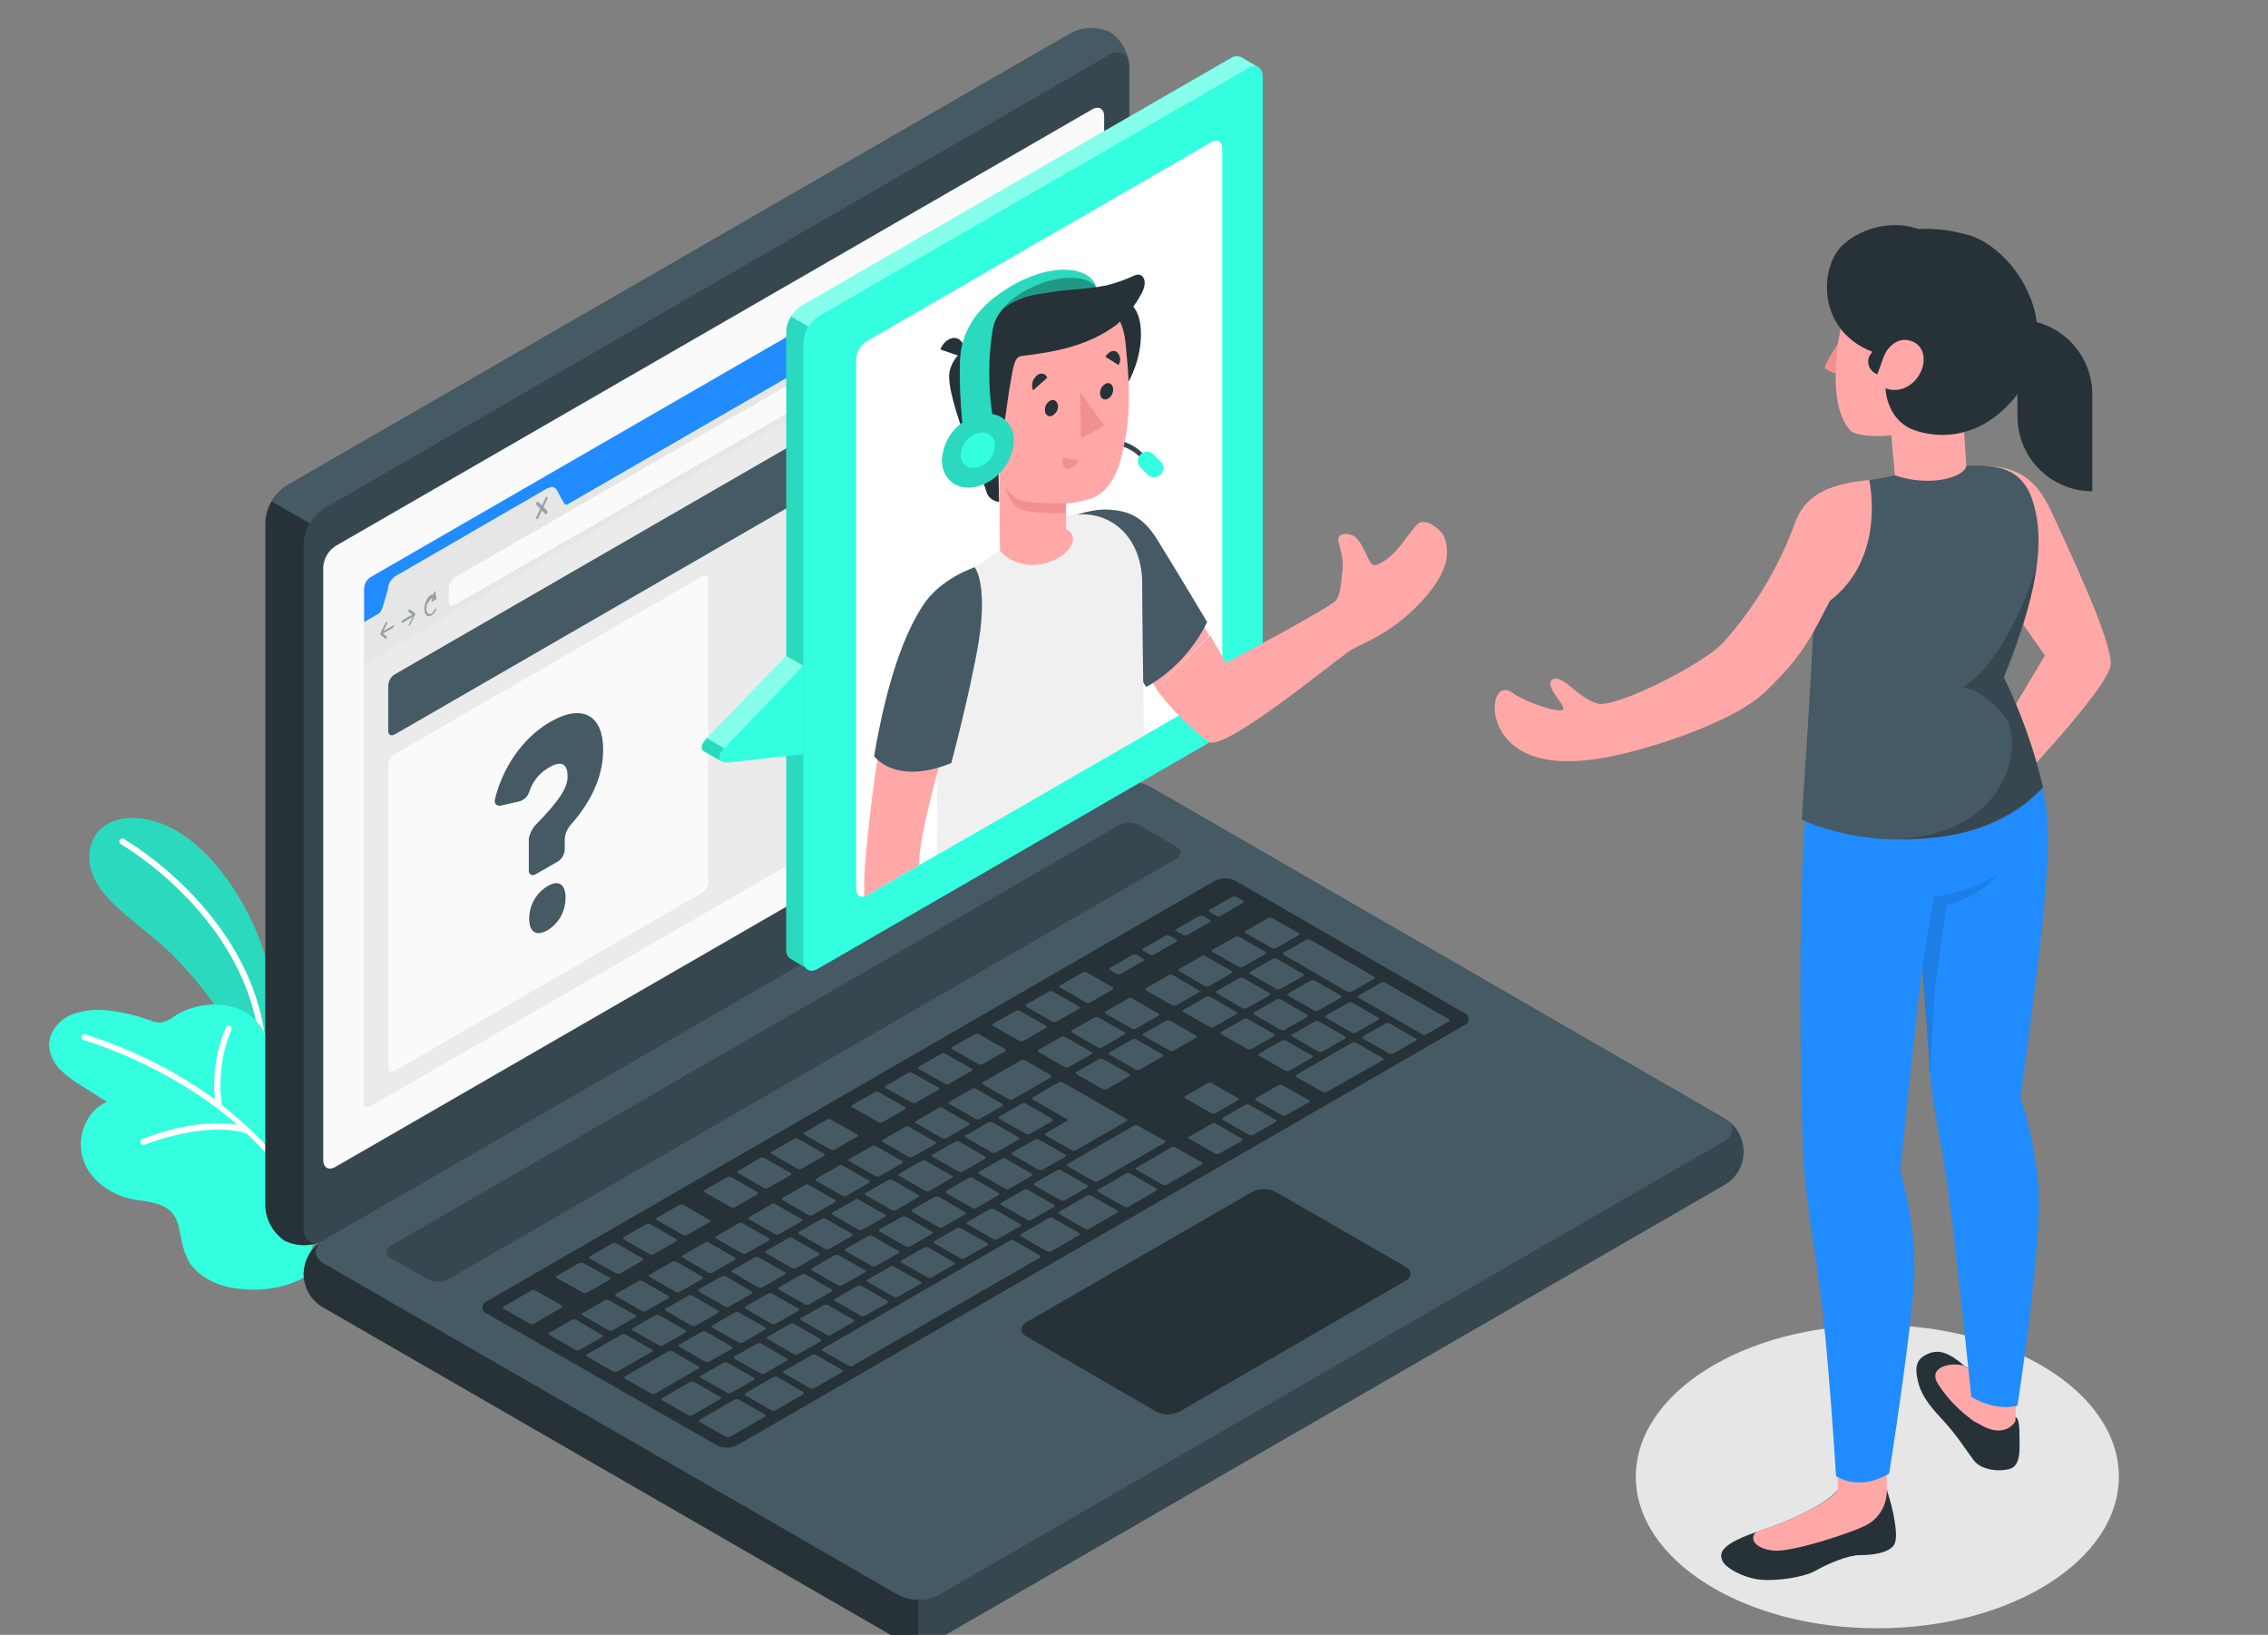
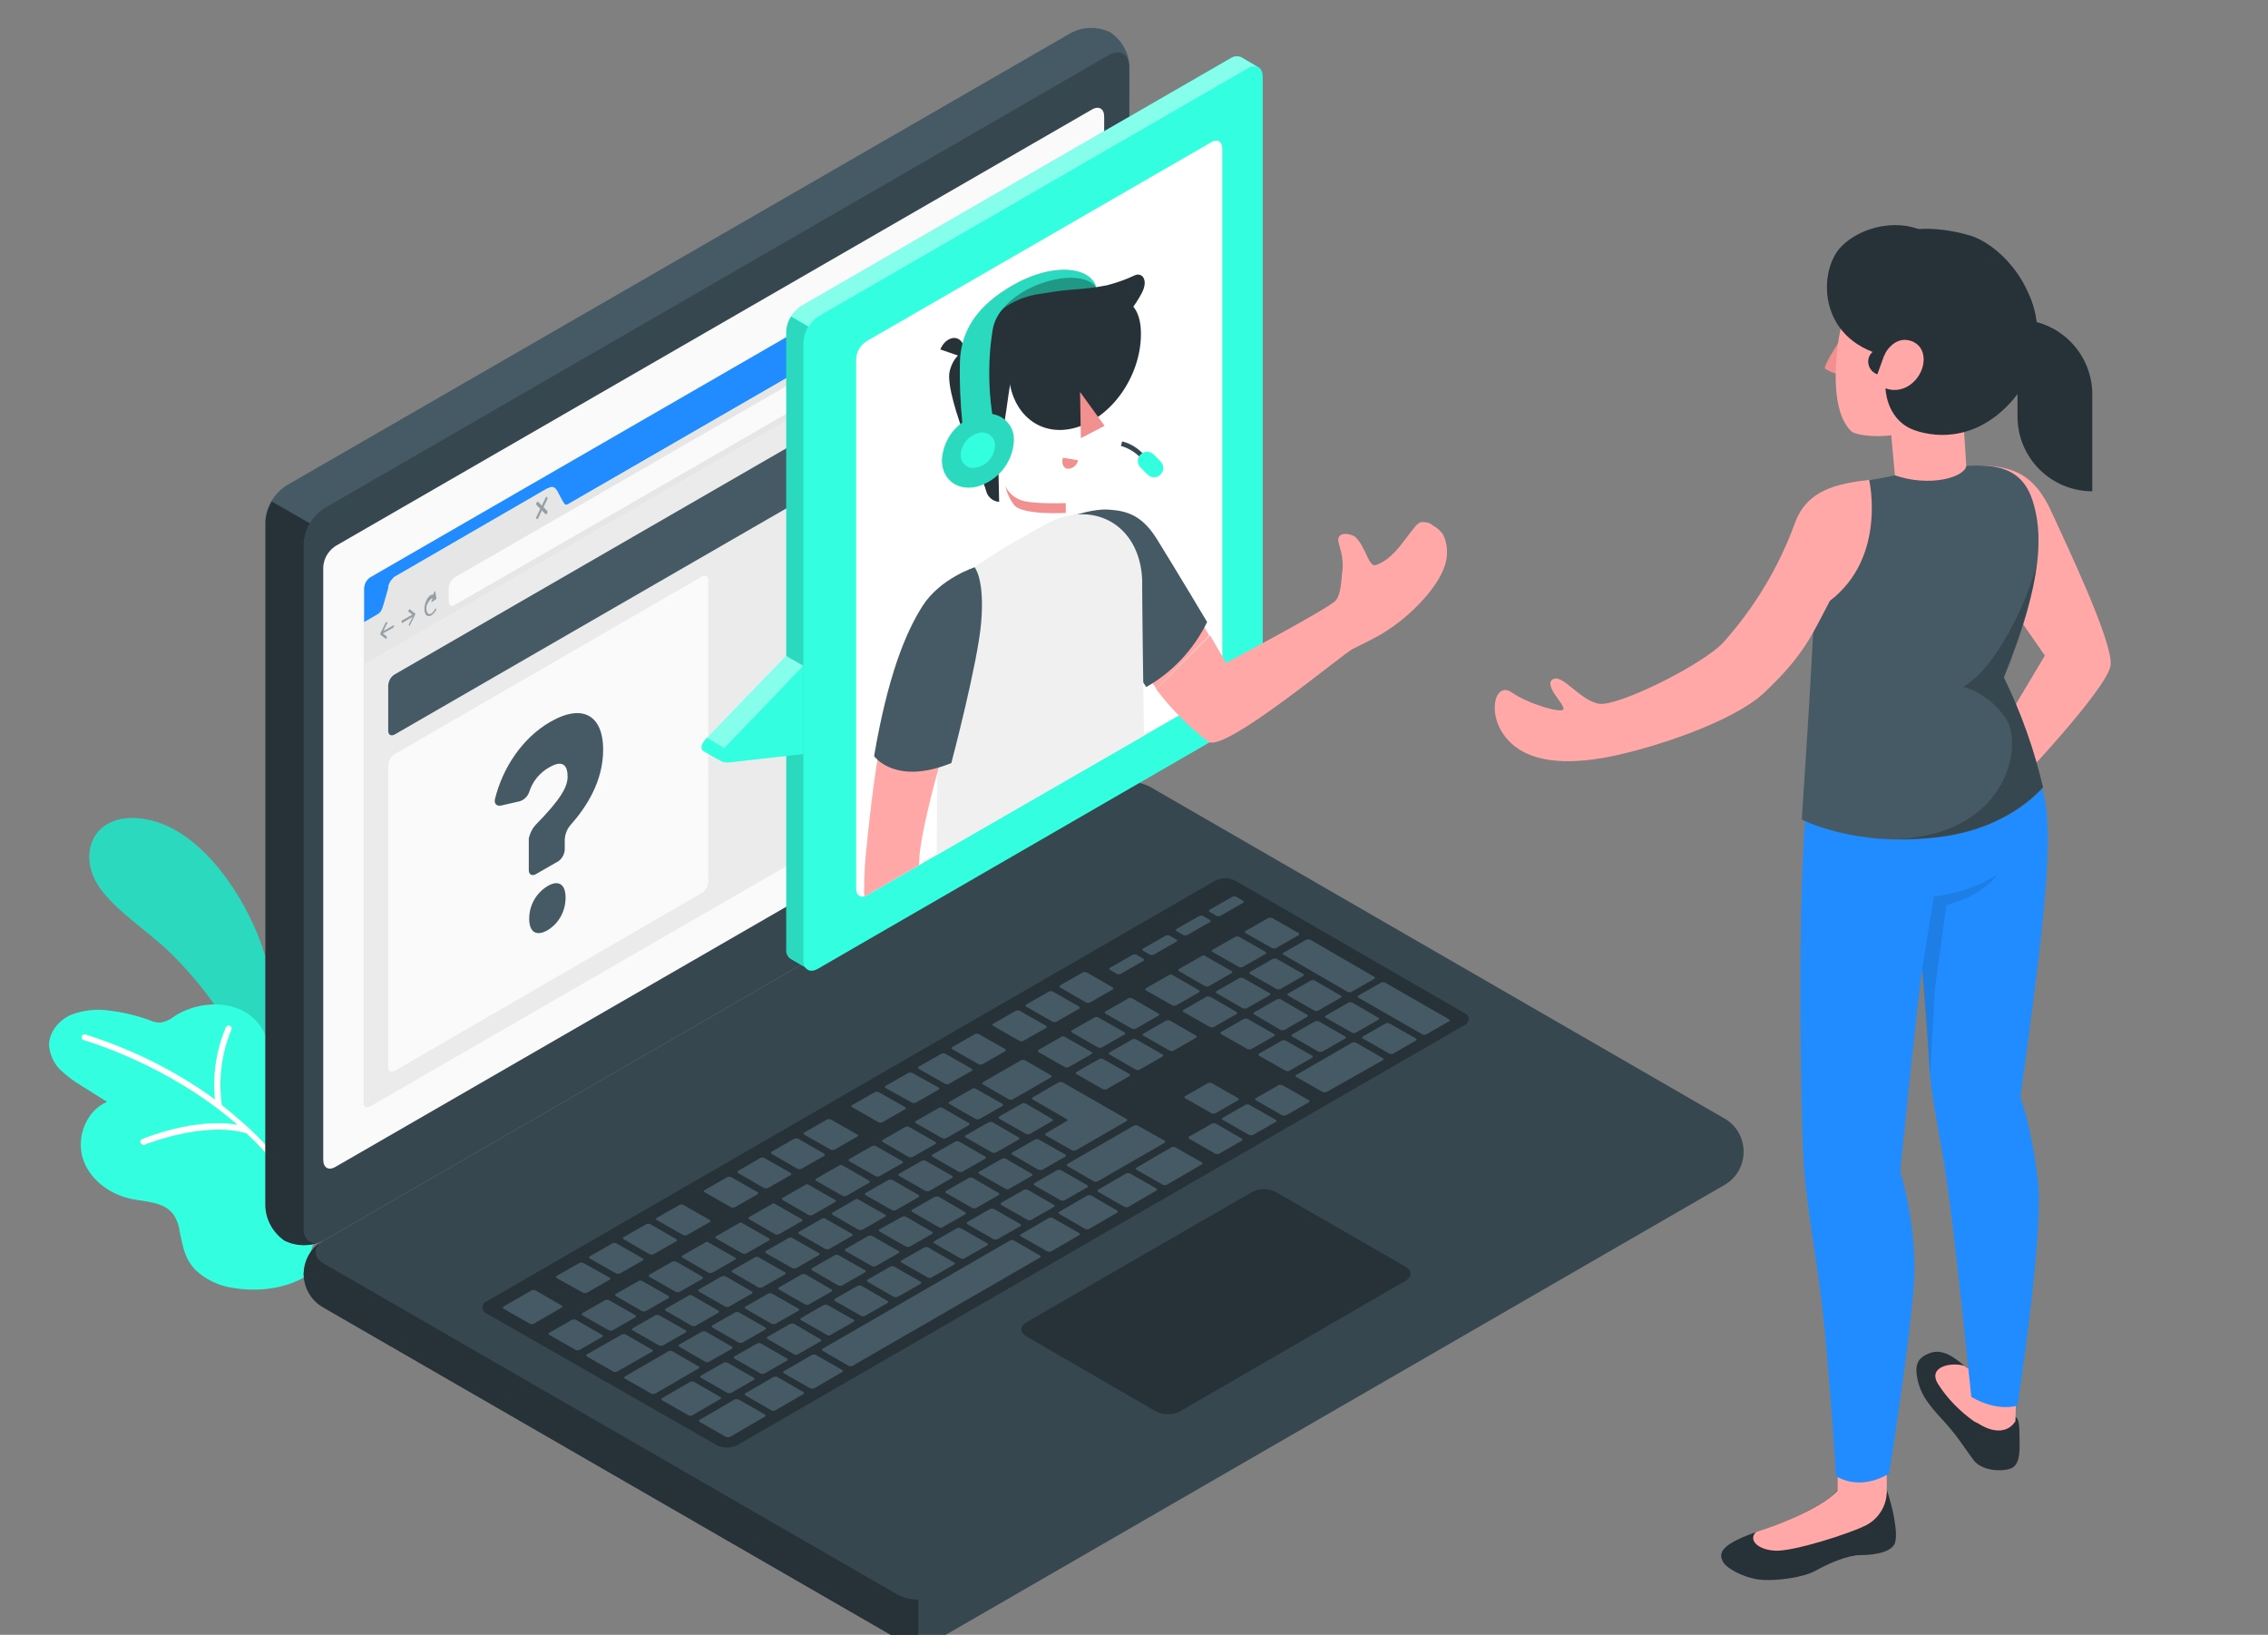
<svg xmlns="http://www.w3.org/2000/svg" xmlns:xlink="http://www.w3.org/1999/xlink" version="1.1" id="Calque_1" x="0px" y="0px" viewBox="0 0 555 400" style="enable-background:new 0 0 555 400;" xml:space="preserve">
  <rect x="0" y="0" width="555" height="400" fill="#808080" stroke="none" />
  <style type="text/css">
	.st0{fill:#E6E6E6;}
	.st1{fill:#33FFE0;}
	.st2{opacity:0.15;}
	.st3{fill:#FFFFFF;}
	.st4{fill:#37474F;}
	.st5{fill:#263238;}
	.st6{fill:#455A64;}
	.st7{fill:#FAFAFA;}
	.st8{fill:#208CFF;}
	.st9{fill:#EBEBEB;}
	.st10{opacity:0.5;fill:#455A64;enable-background:new    ;}
	.st11{fill:none;stroke:#E0E0E0;stroke-width:0.75;stroke-miterlimit:10;}
	.st12{opacity:0.5;}
	.st13{opacity:0.15;enable-background:new    ;}
	.st14{opacity:0.4;fill:#FFFFFF;enable-background:new    ;}
	.st15{clip-path:url(#SVGID_00000158750320261390826600000018274383271880584890_);}
	.st16{fill:#FFA8A7;}
	.st17{fill:#F0F0F0;}
	.st18{opacity:0.4;enable-background:new    ;}
	.st19{fill:#F28F8F;}
	.st20{opacity:0.1;enable-background:new    ;}
</style>
  <g id="freepik--Shadow--inject-28">
-     <ellipse id="freepik--shadow--inject-28" class="st0" cx="459.4" cy="361.3" rx="59.1" ry="37.1" />
-   </g>
+     </g>
  <g id="freepik--Plants--inject-28">
    <path class="st1" d="M68.9,253.7c-0.7-8.5-2.7-16.9-5.8-24.9C57.9,216,47.9,203,36.4,200.6s-16.4,5.3-13.9,12.9   c2.1,6.5,10.6,12,17.1,17.7s18.6,19.6,22,32.8l6.5,0.7L68.9,253.7z" />
    <g class="st2">
      <path d="M68.9,253.7c-0.7-8.5-2.7-16.9-5.8-24.9C57.9,216,47.9,203,36.4,200.6s-16.4,5.3-13.9,12.9c2.1,6.5,10.6,12,17.1,17.7    s18.6,19.6,22,32.8l6.5,0.7L68.9,253.7z" />
    </g>
-     <path class="st3" d="M64.5,259.7c-0.4,0-0.7-0.3-0.7-0.7c-1.2-33.5-34-52.3-34.3-52.5c-0.3-0.2-0.4-0.7-0.2-1   c0.2-0.3,0.6-0.4,0.9-0.3c0.3,0.2,33.8,19.3,35.1,53.6C65.2,259.3,64.9,259.6,64.5,259.7L64.5,259.7z" />
    <path class="st1" d="M74.1,312.7c0,0-6.7,4.2-17.2,2.4c-3.4-0.5-6.5-2-9-4.3c-2.7-2.8-3.1-5.6-3.9-9.3c-0.2-1.6-0.7-3.1-1.6-4.4   c-2.3-3.1-6.7-3-10.5-3.8c-5.3-1.2-10.2-4.9-11.7-10.1c-1.5-5.2,1-11.5,6-13.6l-6.2-3.9c-1.9-1.1-3.7-2.5-5.3-4   c-1.6-1.6-2.5-3.7-2.7-5.9c0-3.3,2.4-6.2,5.4-7.5c3.1-1.2,6.4-1.5,9.6-1c3.3,0.4,6.5,1.2,9.6,2.3c0.8,0.4,1.8,0.6,2.7,0.6   c1.2-0.2,2.3-0.7,3.3-1.5c7-4.6,18.5-4.3,22.3,4.5c0.6,1.3,0.9,2.7,1.5,3.9c2.2,4.7,8.3,3.3,12.3,5.5c2.5,1.6,4.2,4.2,4.6,7.2   c0.8,4.7-0.5,10-1.4,14.6c-0.9,4.6-2,8.9-3.2,13.3c-1,3.6-2.2,7.2-3.3,10.7C75.4,309,74.9,312.2,74.1,312.7z" />
    <path class="st3" d="M78.3,301.9c-3.5-9.7-9.3-18.3-16.8-25.3c-0.1-0.2-0.2-0.3-0.4-0.4c-2.2-2-4.5-4-6.8-5.8   c-0.9-6.2-0.1-12.6,2.3-18.4c0.2-0.4,0-0.8-0.3-1c-0.4-0.2-0.8,0-1,0.3c-2.4,5.6-3.3,11.7-2.7,17.7c-9.6-7-20.3-12.3-31.7-15.9   c-0.4-0.1-0.8,0.1-0.9,0.5c-0.1,0.4,0.1,0.8,0.5,0.9c0,0,0,0,0,0c0.3,0.1,20.7,5.9,37.6,20.7c-10.4-1.8-22.7,3.2-23.3,3.5   c-0.4,0.1-0.6,0.5-0.4,0.9c0.1,0.3,0.4,0.5,0.7,0.5c0.1,0,0.2,0,0.3,0c0.1-0.1,14.7-5.9,24.9-2.8c7.4,6.8,13.2,15.3,16.6,24.8   c0.1,0.3,0.4,0.5,0.7,0.5h0.2C78.3,302.7,78.5,302.3,78.3,301.9C78.3,301.9,78.3,301.9,78.3,301.9z" />
  </g>
  <g id="freepik--Device--inject-28">
    <g id="freepik--Laptop--inject-28">
      <path class="st4" d="M74.3,311.7c0.2,3.4,2.1,6.5,5,8.3l140.4,81c3.1,1.6,6.9,1.6,10,0l192-110.9c4.6-2.4,6.3-8.1,3.9-12.7    c-0.9-1.7-2.2-3-3.9-3.9l-140.3-81c-3.1-1.6-6.9-1.6-10,0l-192,110.9C76.5,305.2,74.6,308.3,74.3,311.7z" />
      <path class="st5" d="M224.7,391.4v10.8c-1.7,0-3.5-0.3-5-1.2L79.3,320c-4.6-2.4-6.3-8.1-3.9-12.7c0.8-1.5,2-2.8,3.4-3.6    c-2.2,1.6-2.1,4,0.5,5.5l140.4,81C221.3,391,223,391.4,224.7,391.4z" />
      <path class="st6" d="M69.6,303.5c-2.8-1.9-4.6-5.1-4.7-8.5V127.6c0.2-3.5,2.1-6.7,5-8.7L262,8.1c3-1.6,6.6-1.7,9.7-0.2    c2.8,1.9,4.6,5.1,4.7,8.5v167.5c-0.2,3.5-2.1,6.7-5,8.7l-192,110.9C76.3,305,72.7,305,69.6,303.5z" />
      <path class="st5" d="M78.8,303.7c-2.9,1.3-6.2,1.3-9.1-0.1c-2.8-1.9-4.6-5.1-4.7-8.5V127.6c0.1-1.7,0.6-3.4,1.5-4.9l9.4,5.4l0,0    c-0.9,1.5-1.4,3.2-1.5,4.9v167.5C74.3,303.4,76.3,304.8,78.8,303.7z" />
      <path class="st4" d="M74.3,133v167.5c0,3.2,2.3,4.5,5,2.9l192-110.9c3-1.9,4.8-5.1,5-8.7V16.4c0-3.2-2.2-4.5-5-2.9l-192,110.9    C76.4,126.3,74.5,129.5,74.3,133z" />
-       <path class="st6" d="M79.4,309.2l140.4,81c3.1,1.6,6.9,1.6,10,0l192-110.9c2.8-1.6,2.8-4.2,0-5.8l-140.3-81c-3.1-1.6-6.9-1.6-10,0    l-192,110.8C76.6,305,76.6,307.6,79.4,309.2z" />
      <path class="st7" d="M82.1,133.6L267.2,26.8c1.7-1,3-0.2,3,1.7v145c-0.1,2.1-1.2,4-3,5.2L82.1,285.5c-1.7,1-3,0.2-3-1.7v-145    C79.2,136.7,80.3,134.8,82.1,133.6z" />
      <path class="st4" d="M95.6,304.8l178.2-102.9c1.6-0.8,3.4-0.8,5,0l9.1,5.3c0.8,0.3,1.2,1.2,0.9,2c-0.2,0.4-0.5,0.8-0.9,0.9    L109.7,313c-1.6,0.8-3.4,0.8-5,0l-9.1-5.2c-0.8-0.3-1.2-1.2-0.9-2C94.9,305.3,95.2,305,95.6,304.8z" />
      <path class="st5" d="M119.1,318.4l178.2-102.9c1.6-0.8,3.4-0.8,5,0l56.1,32.4c0.8,0.3,1.2,1.2,0.9,2c-0.2,0.4-0.5,0.8-0.9,0.9    l-178,102.8c-1.6,0.8-3.4,0.8-5,0l-56.3-32.2c-0.8-0.3-1.2-1.1-1-1.9C118.3,318.9,118.7,318.5,119.1,318.4z" />
      <path class="st6" d="M278.9,261.7l5.6-3.2c0.2-0.1,0.2-0.4,0-0.5l-6.5-3.7c-0.3-0.1-0.6-0.1-0.9,0l-5.6,3.2    c-0.2,0.1-0.2,0.4,0,0.5l6.4,3.7C278.3,261.9,278.6,261.9,278.9,261.7z M267.9,248.9l-5.6,3.2c-0.2,0.1-0.2,0.4,0,0.5l6.4,3.7    c0.3,0.1,0.6,0.1,0.9,0l5.6-3.2c0.2-0.1,0.2-0.4,0-0.5l-6.5-3.7C268.5,248.8,268.2,248.8,267.9,248.9L267.9,248.9z M249.9,259.4    l-9.4,5.4c-0.2,0.1-0.2,0.4,0,0.5l6.4,3.7c0.3,0.1,0.6,0.1,0.9,0l9.4-5.4c0.2-0.1,0.2-0.4,0-0.5l-6.4-3.7    C250.5,259.3,250.2,259.3,249.9,259.4z M259.7,253.7l-5.6,3.2c-0.2,0.1-0.2,0.4,0,0.5l6.5,3.7c0.3,0.1,0.6,0.1,0.9,0l5.6-3.2    c0.2-0.1,0.2-0.4,0-0.5l-6.5-3.7C260.3,253.5,260,253.5,259.7,253.7z M237.9,266.4l-5.6,3.2c-0.2,0.1-0.2,0.4,0,0.5l6.5,3.7    c0.3,0.1,0.6,0.1,0.9,0l5.6-3.2c0.2-0.1,0.2-0.4,0-0.5l-6.5-3.7C238.5,266.2,238.1,266.2,237.9,266.4L237.9,266.4z M229.7,271.1    l-5.6,3.2c-0.2,0.1-0.2,0.4,0,0.5l6.5,3.7c0.3,0.1,0.6,0.1,0.9,0l5.6-3.2c0.2-0.1,0.2-0.4,0-0.5l-6.4-3.7    C230.3,270.9,230,270.9,229.7,271.1L229.7,271.1z M255.1,286.2l5.6-3.2c0.2-0.1,0.2-0.4,0-0.5l-6.5-3.7c-0.3-0.1-0.6-0.1-0.9,0    l-5.6,3.2c-0.2,0.1-0.2,0.4,0,0.5l6.4,3.7C254.5,286.3,254.8,286.3,255.1,286.2L255.1,286.2z M246.9,290.9l5.6-3.2    c0.2-0.1,0.2-0.4,0-0.5l-6.4-3.7c-0.3-0.1-0.6-0.1-0.9,0l-5.6,3.2c-0.2,0.1-0.2,0.4,0,0.5l6.5,3.7    C246.3,291,246.6,291,246.9,290.9L246.9,290.9z M238.8,295.6l5.6-3.2c0.2-0.1,0.2-0.4,0-0.5l-6.4-3.7c-0.3-0.1-0.6-0.1-0.9,0    l-5.6,3.2c-0.2,0.1-0.2,0.4,0,0.5l6.5,3.7C238.2,295.7,238.5,295.7,238.8,295.6L238.8,295.6z M230.6,300.3l5.6-3.2    c0.2-0.1,0.2-0.4,0-0.5l-6.5-3.8c-0.3-0.1-0.6-0.1-0.9,0l-5.6,3.2c-0.2,0.1-0.2,0.4,0,0.5l6.4,3.7    C230,300.4,230.3,300.5,230.6,300.3L230.6,300.3z M270.8,266.5l5.6-3.2c0.2-0.1,0.2-0.4,0-0.5l-6.5-3.7c-0.3-0.1-0.6-0.1-0.9,0    l-5.6,3.2c-0.2,0.1-0.2,0.4,0,0.5l6.5,3.7C270.2,266.6,270.5,266.6,270.8,266.5L270.8,266.5z M263.2,281.5l12.5-7.2    c0.2-0.1,0.2-0.4,0-0.5l-15.7-9c-0.3-0.1-0.6-0.1-0.9,0l-6.4,3.7c-0.2,0.1-0.2,0.4,0,0.5l8.3,4.8c0.3,0.1,0.3,0.4,0,0.5l-5.1,3    c-0.2,0.1-0.2,0.4,0,0.5l6.5,3.7C262.6,281.6,262.9,281.6,263.2,281.5L263.2,281.5z M221.6,275.7l-5.6,3.2c-0.2,0.1-0.2,0.4,0,0.5    l6.4,3.7c0.3,0.1,0.6,0.1,0.9,0l5.6-3.2c0.2-0.1,0.2-0.4,0-0.5l-6.5-3.7C222.1,275.6,221.8,275.6,221.6,275.7L221.6,275.7z     M213.4,280.4l-5.6,3.2c-0.2,0.1-0.2,0.4,0,0.5l6.5,3.7c0.3,0.1,0.6,0.1,0.9,0l5.6-3.2c0.2-0.1,0.2-0.4,0-0.5l-6.5-3.7    C214,280.3,213.7,280.3,213.4,280.4L213.4,280.4z M172.6,333.2c0.3,0.1,0.6,0.1,0.9,0l5.6-3.2c0.2-0.1,0.2-0.4,0-0.5l-6.4-3.7    c-0.3-0.1-0.6-0.1-0.9,0l-5.6,3.2c-0.2,0.1-0.2,0.4,0,0.5L172.6,333.2z M148.1,318.1l-5.6,3.2c-0.2,0.1-0.2,0.4,0,0.5l6.5,3.7    c0.3,0.1,0.6,0.1,0.9,0l5.6-3.2c0.2-0.1,0.2-0.4,0-0.5l-6.5-3.7C148.7,318,148.4,318,148.1,318.1z M161.3,329.2    c0.3,0.1,0.6,0.1,0.9,0l5.6-3.2c0.2-0.1,0.2-0.4,0-0.5l-6.5-3.7c-0.3-0.1-0.6-0.1-0.9,0l-5.6,3.2c-0.2,0.1-0.2,0.4,0,0.5    L161.3,329.2z M187,336.1l5.6-3.2c0.2-0.1,0.2-0.4,0-0.5l-6.4-3.7c-0.3-0.1-0.6-0.1-0.9,0l-5.6,3.2c-0.2,0.1-0.2,0.4,0,0.5    l6.5,3.7C186.4,336.2,186.7,336.2,187,336.1L187,336.1z M178,340.8c0.3,0.1,0.6,0.1,0.9,0l5.6-3.2c0.2-0.1,0.2-0.4,0-0.5l-6.5-3.7    c-0.3-0.1-0.6-0.1-0.9,0l-5.6,3.2c-0.2,0.1-0.2,0.4,0,0.5L178,340.8z M156.3,313.4l-5.6,3.2c-0.2,0.1-0.2,0.4,0,0.5l6.4,3.7    c0.3,0.1,0.6,0.1,0.9,0l5.6-3.2c0.2-0.1,0.2-0.4,0-0.5l-6.5-3.7C156.9,313.3,156.6,313.3,156.3,313.4L156.3,313.4z M197.1,289.9    l-5.6,3.2c-0.2,0.1-0.2,0.4,0,0.5l6.4,3.7c0.3,0.1,0.6,0.1,0.9,0l5.6-3.2c0.2-0.1,0.2-0.4,0-0.5l-6.5-3.7    C197.7,289.7,197.3,289.7,197.1,289.9L197.1,289.9z M164.5,308.7l-5.6,3.2c-0.2,0.1-0.2,0.4,0,0.5l6.5,3.7c0.3,0.1,0.6,0.1,0.9,0    l5.6-3.2c0.2-0.1,0.2-0.4,0-0.5l-6.4-3.7C165.1,308.6,164.8,308.6,164.5,308.7z M205.3,285.2l-5.6,3.2c-0.2,0.1-0.2,0.4,0,0.5    l6.5,3.7c0.3,0.1,0.6,0.1,0.9,0l5.6-3.2c0.2-0.1,0.2-0.4,0-0.5l-6.4-3.7C205.9,285,205.5,285,205.3,285.2L205.3,285.2z     M188.9,294.6l-5.6,3.2c-0.2,0.1-0.2,0.4,0,0.5l6.4,3.7c0.3,0.1,0.6,0.1,0.9,0l5.6-3.2c0.2-0.1,0.2-0.4,0-0.5l-6.5-3.7    C189.5,294.4,189.2,294.4,188.9,294.6L188.9,294.6z M180.8,299.3l-5.6,3.2c-0.2,0.1-0.2,0.4,0,0.5l6.5,3.7c0.3,0.1,0.6,0.1,0.9,0    l5.6-3.2c0.2-0.1,0.2-0.4,0-0.5l-6.5-3.7C181.4,299.1,181.1,299.1,180.8,299.3L180.8,299.3z M172.6,304l-5.6,3.2    c-0.2,0.1-0.2,0.4,0,0.5l6.4,3.7c0.3,0.1,0.6,0.1,0.9,0l5.6-3.2c0.2-0.1,0.2-0.4,0-0.5l-6.5-3.7    C173.2,303.8,172.9,303.8,172.6,304L172.6,304z M214.3,309.8l5.6-3.2c0.2-0.1,0.2-0.4,0-0.5l-6.5-3.7c-0.3-0.1-0.6-0.1-0.9,0    l-5.6,3.2c-0.2,0.1-0.2,0.4,0,0.5l6.5,3.7C213.7,309.9,214,309.9,214.3,309.8L214.3,309.8z M286,238.6l-5.6,3.2    c-0.2,0.1-0.2,0.4,0,0.5l6.5,3.7c0.3,0.1,0.6,0.1,0.9,0l5.6-3.2c0.2-0.1,0.2-0.4,0-0.5l-6.4-3.7    C286.6,238.4,286.2,238.4,286,238.6L286,238.6z M276.1,244.3l-5.6,3.2c-0.2,0.1-0.2,0.4,0,0.5l6.5,3.7c0.3,0.1,0.6,0.1,0.9,0    l5.6-3.2c0.2-0.1,0.2-0.4,0-0.5l-6.4-3.7C276.7,244.1,276.3,244.1,276.1,244.3L276.1,244.3z M294.1,233.9l-5.6,3.2    c-0.2,0.1-0.2,0.4,0,0.5l6.4,3.7c0.3,0.1,0.6,0.1,0.9,0l5.6-3.2c0.2-0.1,0.2-0.4,0-0.5l-6.5-3.7    C294.7,233.7,294.4,233.7,294.1,233.9L294.1,233.9z M251.9,277.5l5.6-3.2c0.2-0.1,0.2-0.4,0-0.5L251,270c-0.3-0.1-0.6-0.1-0.9,0    l-5.6,3.2c-0.2,0.1-0.2,0.4,0,0.5l6.5,3.7C251.3,277.6,251.6,277.5,251.9,277.5L251.9,277.5z M303.2,229.2c-0.3-0.1-0.6-0.1-0.9,0    l-5.6,3.2c-0.2,0.1-0.2,0.4,0,0.5l6.5,3.7c0.3,0.1,0.6,0.1,0.9,0l5.6-3.2c0.2-0.1,0.2-0.4,0-0.5L303.2,229.2z M222.5,305.1    l5.6-3.2c0.2-0.1,0.2-0.4,0-0.5l-6.4-3.7c-0.3-0.1-0.6-0.1-0.9,0l-5.6,3.1c-0.2,0.1-0.2,0.4,0,0.5l6.5,3.7    C221.8,305.1,222.2,305.1,222.5,305.1L222.5,305.1z M322.5,247.3l5.6-3.2c0.2-0.1,0.2-0.4,0-0.5l-6.4-3.7c-0.3-0.1-0.6-0.1-0.9,0    l-5.6,3.2c-0.2,0.1-0.2,0.4,0,0.5l6.5,3.7C321.9,247.4,322.2,247.4,322.5,247.3L322.5,247.3z M305.1,246.7l5.6-3.2    c0.2-0.1,0.2-0.4,0-0.5l-6.5-3.7c-0.3-0.1-0.6-0.1-0.9,0l-5.6,3.2c-0.2,0.1-0.2,0.4,0,0.5l6.4,3.7    C304.5,246.8,304.8,246.8,305.1,246.7L305.1,246.7z M312.4,234.6c-0.3-0.1-0.6-0.1-0.9,0l-5.6,3.2c-0.2,0.1-0.2,0.4,0,0.5l6.5,3.7    c0.3,0.1,0.6,0.1,0.9,0l5.6-3.2c0.2-0.1,0.2-0.4,0-0.5L312.4,234.6z M314.1,233.6l15.7,9.1c0.3,0.1,0.6,0.1,0.9,0l5.6-3.2    c0.2-0.1,0.2-0.4,0-0.5l-15.7-9.1c-0.3-0.1-0.6-0.1-0.9,0l-5.6,3.2C313.8,233.1,313.8,233.4,314.1,233.6L314.1,233.6z     M295.2,243.9l-5.6,3.2c-0.2,0.1-0.2,0.4,0,0.5l6.5,3.7c0.3,0.1,0.6,0.1,0.9,0l5.6-3.2c0.2-0.1,0.2-0.4,0-0.5l-6.4-3.7    C295.8,243.8,295.4,243.7,295.2,243.9L295.2,243.9z M233.8,279.3l-5.6,3.2c-0.2,0.1-0.2,0.4,0,0.5l6.4,3.7c0.3,0.1,0.6,0.1,0.9,0    l5.6-3.2c0.2-0.1,0.2-0.4,0-0.5l-6.4-3.7C234.4,279.2,234.1,279.2,233.8,279.3z M313.4,252c0.3,0.1,0.6,0.1,0.9,0l5.6-3.2    c0.2-0.1,0.2-0.4,0-0.5l-6.5-3.8c-0.3-0.1-0.6-0.1-0.9,0l-5.6,3.2c-0.2,0.1-0.2,0.4,0,0.5L313.4,252z M241.9,274.6l-5.6,3.2    c-0.2,0.1-0.2,0.4,0,0.5l6.5,3.7c0.3,0.1,0.6,0.1,0.9,0l5.6-3.2c0.2-0.1,0.2-0.4,0-0.5l-6.4-3.7    C242.5,274.5,242.2,274.5,241.9,274.6z M180.8,328.5c0.3,0.1,0.6,0.1,0.9,0l5.6-3.2c0.2-0.1,0.2-0.4,0-0.5l-6.5-3.7    c-0.3-0.1-0.6-0.1-0.9,0l-5.6,3.2c-0.2,0.1-0.2,0.4,0,0.5L180.8,328.5z M168.5,317l-5.6,3.2c-0.2,0.1-0.2,0.4,0,0.5l6.4,3.7    c0.3,0.1,0.6,0.1,0.9,0l5.6-3.2c0.2-0.1,0.2-0.4,0-0.5l-6.4-3.7C169.1,316.8,168.8,316.8,168.5,317z M189.8,323.9l5.6-3.2    c0.2-0.1,0.2-0.4,0-0.5l-6.5-3.7c-0.3-0.1-0.6-0.1-0.9,0l-5.6,3.2c-0.2,0.1-0.2,0.4,0,0.5l6.4,3.7    C189.2,324,189.5,324,189.8,323.9z M197.9,319.2l5.6-3.2c0.2-0.1,0.2-0.4,0-0.5l-6.4-3.7c-0.3-0.1-0.6-0.1-0.9,0l-5.6,3.2    c-0.2,0.1-0.2,0.4,0,0.5l6.5,3.7C197.4,319.3,197.7,319.3,197.9,319.2L197.9,319.2z M206.1,314.5l5.6-3.2c0.2-0.1,0.2-0.4,0-0.5    l-6.5-3.7c-0.3-0.1-0.6-0.1-0.9,0l-5.6,3.2c-0.2,0.1-0.2,0.4,0,0.5l6.4,3.7C205.5,314.6,205.9,314.6,206.1,314.5L206.1,314.5z     M176.6,312.3l-5.6,3.2c-0.2,0.1-0.2,0.4,0,0.5l6.5,3.7c0.3,0.1,0.6,0.1,0.9,0l5.6-3.2c0.2-0.1,0.2-0.4,0-0.5l-6.4-3.7    C177.3,312.2,176.9,312.2,176.6,312.3L176.6,312.3z M184.8,307.6l-5.6,3.2c-0.2,0.1-0.2,0.4,0,0.5l6.4,3.7c0.3,0.1,0.6,0.1,0.9,0    l5.6-3.2c0.2-0.1,0.2-0.4,0-0.5l-6.5-3.7C185.4,307.5,185.1,307.5,184.8,307.6L184.8,307.6z M217.4,288.7l-5.6,3.2    c-0.2,0.1-0.2,0.4,0,0.5l6.5,3.7c0.3,0.1,0.6,0.1,0.9,0l5.6-3.2c0.2-0.1,0.2-0.4,0-0.5l-6.4-3.7    C218,288.6,217.7,288.6,217.4,288.7z M209.3,293.5l-5.6,3.2c-0.2,0.1-0.2,0.4,0,0.5l6.4,3.7c0.3,0.1,0.6,0.1,0.9,0l5.6-3.2    c0.2-0.1,0.2-0.4,0-0.5l-6.5-3.7C209.9,293.3,209.6,293.3,209.3,293.5L209.3,293.5z M225.6,284l-5.6,3.2c-0.2,0.1-0.2,0.4,0,0.5    l6.5,3.7c0.3,0.1,0.6,0.1,0.9,0l5.6-3.2c0.2-0.1,0.2-0.4,0-0.5l-6.5-3.7C226.2,283.9,225.9,283.9,225.6,284L225.6,284z M193,302.9    l-5.6,3.2c-0.2,0.1-0.2,0.4,0,0.5l6.5,3.7c0.3,0.1,0.6,0.1,0.9,0l5.6-3.2c0.2-0.1,0.2-0.4,0-0.5l-6.5-3.7    C193.6,302.7,193.3,302.7,193,302.9L193,302.9z M201.1,298.2l-5.6,3.2c-0.2,0.1-0.2,0.4,0,0.5l6.5,3.7c0.3,0.1,0.6,0.1,0.9,0    l5.6-3.2c0.2-0.1,0.2-0.4,0-0.5l-6.5-3.7C201.7,298,201.4,298,201.1,298.2L201.1,298.2z M195.2,331.4l5.6-3.2    c0.2-0.1,0.2-0.4,0-0.5l-6.5-3.8c-0.3-0.1-0.6-0.1-0.9,0l-5.6,3.2c-0.2,0.1-0.2,0.4,0,0.5l6.4,3.7    C194.5,331.5,194.9,331.5,195.2,331.4L195.2,331.4z M147.3,326.6l-6.4-3.7c-0.3-0.1-0.6-0.1-0.9,0l-5.6,3.2    c-0.2,0.1-0.2,0.4,0,0.5l6.5,3.7c0.3,0.1,0.6,0.1,0.9,0l5.6-3.2C147.6,326.9,147.6,326.7,147.3,326.6L147.3,326.6z M159.5,330.2    l-6.4-3.7c-0.3-0.1-0.6-0.1-0.9,0l-8.6,4.9c-0.2,0.1-0.2,0.4,0,0.5l6.5,3.7c0.3,0.1,0.6,0.1,0.9,0l8.6-4.9    C159.9,330.5,159.8,330.3,159.5,330.2L159.5,330.2z M137.4,319.4l-6.4-3.7c-0.3-0.1-0.6-0.1-0.9,0l-6.9,4c-0.2,0.1-0.2,0.4,0,0.5    l6.5,3.7c0.3,0.1,0.6,0.1,0.9,0l6.9-4C137.7,319.7,137.7,319.5,137.4,319.4L137.4,319.4z M142.7,316.3c0.3,0.1,0.6,0.1,0.9,0    l5.6-3.2c0.2-0.1,0.2-0.4,0-0.5l-6.5-3.6c-0.3-0.1-0.6-0.1-0.9,0l-5.6,3.2c-0.2,0.1-0.2,0.4,0,0.5L142.7,316.3z M170.9,334.3    l-6.4-3.7c-0.3-0.1-0.6-0.1-0.9,0l-10.7,6.2c-0.2,0.1-0.2,0.4,0,0.5l6.5,3.7c0.3,0.1,0.6,0.1,0.9,0l10.7-6.2    C171.2,334.6,171.2,334.4,170.9,334.3z M176.3,341.8l-6.5-3.7c-0.3-0.1-0.6-0.1-0.9,0l-6.9,4c-0.2,0.1-0.2,0.4,0,0.5l6.5,3.7    c0.3,0.1,0.6,0.1,0.9,0l6.9-4C176.5,342.2,176.5,341.9,176.3,341.8L176.3,341.8z M203.3,281.3c0.3,0.1,0.6,0.1,0.9,0l5.6-3.2    c0.2-0.1,0.2-0.4,0-0.5l-6.5-3.7c-0.3-0.1-0.6-0.1-0.9,0l-5.6,3.2c-0.2,0.1-0.2,0.4,0,0.5L203.3,281.3z M187,290.7    c0.3,0.1,0.6,0.1,0.9,0l5.6-3.2c0.2-0.1,0.2-0.4,0-0.5l-6.5-3.7c-0.3-0.1-0.6-0.1-0.9,0l-5.5,3.2c-0.2,0.1-0.2,0.4,0,0.5    L187,290.7z M150.8,311.6c0.3,0.1,0.6,0.1,0.9,0l5.6-3.2c0.2-0.1,0.2-0.4,0-0.5l-6.5-3.7c-0.3-0.1-0.6-0.1-0.9,0l-5.6,3.2    c-0.2,0.1-0.2,0.4,0,0.5L150.8,311.6z M195.2,286c0.3,0.1,0.6,0.1,0.9,0l5.6-3.2c0.2-0.1,0.2-0.4,0-0.5l-6.4-3.7    c-0.3-0.1-0.6-0.1-0.9,0l-5.6,3.2c-0.2,0.1-0.2,0.4,0,0.5L195.2,286z M178.9,295.4c0.3,0.1,0.6,0.1,0.9,0l5.6-3.2    c0.2-0.1,0.2-0.4,0-0.5l-6.5-3.7c-0.3-0.1-0.6-0.1-0.9,0l-5.6,3.2c-0.2,0.1-0.2,0.4,0,0.5L178.9,295.4z M180.7,342.4    c-0.3-0.1-0.6-0.1-0.9,0l-8.6,5c-0.2,0.1-0.2,0.4,0,0.5l6.5,3.7c0.3,0.1,0.6,0.1,0.9,0l8.6-5c0.2-0.1,0.2-0.4,0-0.5L180.7,342.4z     M167.2,302.2c0.3,0.1,0.6,0.1,0.9,0l5.6-3.2c0.2-0.1,0.2-0.4,0-0.5l-6.5-3.7c-0.3-0.1-0.6-0.1-0.9,0l-5.6,3.2    c-0.2,0.1-0.2,0.4,0,0.5L167.2,302.2z M159,306.9c0.3,0.1,0.6,0.1,0.9,0l5.6-3.2c0.2-0.1,0.2-0.4,0-0.5l-6.4-3.7    c-0.3-0.1-0.6-0.1-0.9,0l-5.6,3.2c-0.2,0.1-0.2,0.4,0,0.5L159,306.9z M331.8,255.1c-0.3-0.1-0.6-0.1-0.9,0l-13.7,7.9    c-0.2,0.1-0.2,0.4,0,0.5l6.5,3.7c0.3,0.1,0.6,0.1,0.9,0l13.8-7.8c0.2-0.1,0.2-0.4,0-0.5L331.8,255.1z M313.8,265.5    c-0.3-0.1-0.6-0.1-0.9,0l-5.6,3.2c-0.2,0.1-0.2,0.4,0,0.5l6.5,3.7c0.3,0.1,0.6,0.1,0.9,0l5.6-3.2c0.2-0.1,0.2-0.4,0-0.5    L313.8,265.5z M203.3,326.6l5.6-3.2c0.2-0.1,0.2-0.4,0-0.5l-6.4-3.6c-0.3-0.1-0.6-0.1-0.9,0l-5.6,3.2c-0.2,0.1-0.2,0.4,0,0.5    l6.5,3.7c0.3,0.1,0.6,0.1,0.9-0.1L203.3,326.6z M297.5,274.9c-0.3-0.1-0.6-0.1-0.9,0l-5.6,3.2c-0.2,0.1-0.2,0.4,0,0.5l6.4,3.7    c0.3,0.1,0.6,0.1,0.9,0l5.6-3.2c0.2-0.1,0.2-0.4,0-0.5L297.5,274.9z M340,250.4c-0.3-0.1-0.6-0.1-0.9,0l-5.6,3.2    c-0.2,0.1-0.2,0.4,0,0.5l6.5,3.7c0.3,0.1,0.6,0.1,0.9,0l5.6-3.2c0.2-0.1,0.2-0.4,0-0.5L340,250.4z M354.6,249.4l-15.7-9    c-0.3-0.1-0.6-0.1-0.9,0l-5.6,3.2c-0.2,0.1-0.2,0.4,0,0.5l15.7,9c0.3,0.1,0.6,0.1,0.9,0l5.6-3.2c0.3,0,0.3-0.3,0-0.4L354.6,249.4z     M267,292.5c-0.3-0.1-0.6-0.1-0.9,0l-6.9,4c-0.2,0.1-0.2,0.4,0,0.5l6.4,3.7c0.3,0.1,0.6,0.1,0.9,0l6.9-4c0.2-0.1,0.2-0.4,0-0.5    L267,292.5z M287.6,280.7c-0.3-0.1-0.6-0.1-0.9,0l-8.6,5c-0.2,0.1-0.2,0.4,0,0.5l6.5,3.7c0.3,0.1,0.6,0.1,0.9,0l8.6-5    c0.2-0.1,0.2-0.4,0-0.5L287.6,280.7z M248.1,303.5c-0.3-0.1-0.6-0.1-0.9,0L201.3,330c-0.2,0.1-0.2,0.4,0,0.5l6.4,3.7    c0.3,0.1,0.6,0.1,0.9,0l45.9-26.5c0.2-0.1,0.2-0.4,0-0.5L248.1,303.5z M199.6,331.5c-0.3-0.1-0.6-0.1-0.9,0l-6.9,4    c-0.2,0.1-0.2,0.4,0,0.5l6.5,3.7c0.3,0.1,0.6,0.1,0.9,0l6.9-4c0.2-0.1,0.2-0.4,0-0.5L199.6,331.5z M257.6,298    c-0.3-0.1-0.6-0.1-0.9,0l-6.9,4c-0.2,0.1-0.2,0.4,0,0.5l6.5,3.7c0.3,0.1,0.6,0.1,0.9,0l6.9-4c0.2-0.1,0.2-0.4,0-0.5L257.6,298z     M190.2,336.9c-0.3-0.1-0.6-0.1-0.9,0l-6.9,4c-0.2,0.1-0.2,0.4,0,0.5l6.4,3.7c0.3,0.1,0.6,0.1,0.9,0l6.9-4c0.2-0.1,0.2-0.4,0-0.5    L190.2,336.9z M276.5,287.1c-0.3-0.1-0.6-0.1-0.9,0l-6.9,4c-0.2,0.1-0.2,0.4,0,0.5l6.5,3.7c0.3,0.1,0.6,0.1,0.9,0l6.9-4    c0.2-0.1,0.2-0.4,0-0.5L276.5,287.1z M305.7,270.3c-0.3-0.1-0.6-0.1-0.9,0l-5.6,3.2c-0.2,0.1-0.2,0.4,0,0.5l6.5,3.7    c0.3,0.1,0.6,0.1,0.9,0l5.6-3.2c0.2-0.1,0.2-0.4,0-0.5L305.7,270.3z M323.6,257.3l5.6-3.2c0.2-0.1,0.2-0.4,0-0.5l-6.5-3.7    c-0.3-0.1-0.6-0.1-0.9,0l-5.6,3.2c-0.2,0.1-0.2,0.4,0,0.5l6.4,3.7C322.9,257.4,323.3,257.4,323.6,257.3L323.6,257.3z M287.1,257.1    l5.6-3.2c0.2-0.1,0.2-0.4,0-0.5l-6.4-3.7c-0.3-0.1-0.6-0.1-0.9,0l-5.6,3.2c-0.2,0.1-0.2,0.4,0,0.5l6.5,3.7    C286.5,257.2,286.8,257.2,287.1,257.1L287.1,257.1z M268.7,289l16.3-9.4c0.2-0.1,0.2-0.4,0-0.5l-6.6-3.7c-0.3-0.1-0.6-0.1-0.9,0    l-16.3,9.4c-0.2,0.1-0.2,0.4,0,0.5l6.4,3.7C267.9,289.2,268.3,289.2,268.7,289L268.7,289z M314.6,262c0.3,0.1,0.6,0.1,0.9,0    l5.6-3.2c0.2-0.1,0.2-0.4,0-0.5l-6.5-3.7c-0.3-0.1-0.6-0.1-0.9,0l-5.6,3.2c-0.2,0.1-0.2,0.4,0,0.5L314.6,262z M306.2,256.7    l5.6-3.2c0.2-0.1,0.2-0.4,0-0.5l-6.5-3.7c-0.3-0.1-0.6-0.1-0.9,0l-5.6,3.2c-0.2,0.1-0.2,0.4,0,0.5l6.5,3.7    C305.6,256.8,305.9,256.8,306.2,256.7L306.2,256.7z M260.5,293.7l5.6-3.2c0.2-0.1,0.2-0.4,0-0.5l-6.5-3.7c-0.3-0.1-0.6-0.1-0.9,0    l-5.6,3.2c-0.2,0.1-0.2,0.4,0,0.5l6.5,3.7C259.9,293.8,260.2,293.8,260.5,293.7L260.5,293.7z M296.5,272.4c0.3,0.1,0.6,0.1,0.9,0    l5.6-3.2c0.2-0.1,0.2-0.4,0-0.5l-6.5-3.7c-0.3-0.1-0.6-0.1-0.9,0l-5.6,3.2c-0.2,0.1-0.2,0.4,0,0.5L296.5,272.4z M219.7,317.3    l5.6-3.2c0.2-0.1,0.2-0.4,0-0.5l-6.5-3.7c-0.3-0.1-0.6-0.1-0.9,0l-5.6,3.2c-0.2,0.1-0.2,0.4,0,0.5l6.4,3.7    C219.1,317.4,219.4,317.4,219.7,317.3L219.7,317.3z M227.9,312.6l5.6-3.2c0.2-0.1,0.2-0.4,0-0.5l-6.4-3.7c-0.3-0.1-0.6-0.1-0.9,0    l-5.6,3.2c-0.2,0.1-0.2,0.4,0,0.5l6.5,3.7c0.2,0.1,0.5,0.1,0.8,0L227.9,312.6z M211.6,322l5.6-3.2c0.2-0.1,0.2-0.4,0-0.5l-6.4-3.7    c-0.3-0.1-0.6-0.1-0.9,0l-5.6,3.2c-0.2,0.1-0.2,0.4,0,0.5l6.5,3.7C211,322.1,211.2,322.1,211.6,322L211.6,322z M244.1,303.2    l5.6-3.2c0.2-0.1,0.2-0.4,0-0.5l-6.5-3.7c-0.3-0.1-0.6-0.1-0.9,0l-5.6,3.2c-0.2,0.1-0.2,0.4,0,0.5l6.4,3.7    C243.5,303.3,243.8,303.3,244.1,303.2z M236,307.9l5.6-3.2c0.2-0.1,0.2-0.4,0-0.5l-6.5-3.7c-0.3-0.1-0.6-0.1-0.9,0l-5.6,3.2    c-0.2,0.1-0.2,0.4,0,0.5l6.5,3.7C235.4,308,235.7,308,236,307.9L236,307.9z M252.3,298.5l5.6-3.2c0.2-0.1,0.2-0.4,0-0.5l-6.4-3.7    c-0.3-0.1-0.6-0.1-0.9,0l-5.6,3.2c-0.2,0.1-0.2,0.4,0,0.5l6.5,3.7C251.7,298.6,252,298.6,252.3,298.5L252.3,298.5z M289.6,228.8    c0.3,0.1,0.6,0.1,0.9,0l5.6-3.2c0.2-0.1,0.2-0.4,0-0.5l-1.7-1c-0.3-0.1-0.6-0.1-0.9,0l-5.6,3.2c-0.2,0.1-0.2,0.4,0,0.5    L289.6,228.8z M249.5,254.7c0.3,0.1,0.6,0.1,0.9,0l5.6-3.2c0.2-0.1,0.2-0.4,0-0.5l-6.5-3.7c-0.3-0.1-0.6-0.1-0.9,0l-5.6,3.2    c-0.2,0.1-0.2,0.4,0,0.5L249.5,254.7z M265.8,245.3c0.3,0.1,0.6,0.1,0.9,0l5.6-3.2c0.2-0.1,0.2-0.4,0-0.5l-6.4-3.7    c-0.3-0.1-0.6-0.1-0.9,0l-5.6,3.2c-0.2,0.1-0.2,0.4,0,0.5L265.8,245.3z M239.5,260.4c0.3,0.1,0.6,0.1,0.9,0l5.6-3.2    c0.2-0.1,0.2-0.4,0-0.5l-6.5-3.7c-0.3-0.1-0.6-0.1-0.9,0l-5.6,3.2c-0.2,0.1-0.2,0.4,0,0.5L239.5,260.4z M257.6,250    c0.3,0.1,0.6,0.1,0.9,0l5.6-3.2c0.2-0.1,0.2-0.4,0-0.5l-6.5-3.7c-0.3-0.1-0.6-0.1-0.9,0l-5.6,3.2c-0.2,0.1-0.2,0.4,0,0.5    L257.6,250z M223.2,269.8c0.3,0.1,0.6,0.1,0.9,0l5.6-3.2c0.2-0.1,0.2-0.4,0-0.5l-6.5-3.6c-0.3-0.1-0.6-0.1-0.9,0l-5.6,3.2    c-0.2,0.1-0.2,0.4,0,0.5L223.2,269.8z M231.3,265.2c0.3,0.1,0.6,0.1,0.9,0l5.6-3.2c0.2-0.1,0.2-0.4,0-0.5l-6.5-3.7    c-0.3-0.1-0.6-0.1-0.9,0l-5.6,3.2c-0.2,0.1-0.2,0.4,0,0.5L231.3,265.2z M273.3,238.3c0.3,0.1,0.6,0.1,0.9,0l5.6-3.2    c0.2-0.1,0.2-0.4,0-0.5l-1.7-1c-0.3-0.1-0.6-0.1-0.9,0l-5.6,3.2c-0.2,0.1-0.2,0.4,0,0.5L273.3,238.3z M297.7,224.1    c0.3,0.1,0.6,0.1,0.9,0l5.6-3.2c0.2-0.1,0.2-0.4,0-0.5l-1.7-1c-0.3-0.1-0.6-0.1-0.9,0l-5.6,3.2c-0.2,0.1-0.2,0.4,0,0.5    L297.7,224.1z M311.3,232c0.3,0.1,0.6,0.1,0.9,0l5.6-3.2c0.2-0.1,0.2-0.4,0-0.5l-6.5-3.7c-0.3-0.1-0.6-0.1-0.9,0l-5.6,3.2    c-0.2,0.1-0.2,0.4,0,0.5L311.3,232z M331.7,252.7l5.6-3.2c0.2-0.1,0.2-0.4,0-0.5l-6.4-3.7c-0.3-0.1-0.6-0.1-0.9,0l-5.6,3.2    c-0.2,0.1-0.2,0.4,0,0.5l6.5,3.7C331.1,252.8,331.4,252.8,331.7,252.7L331.7,252.7z M281.4,233.6c0.3,0.1,0.6,0.1,0.9,0l5.6-3.2    c0.2-0.1,0.2-0.4,0-0.5l-1.7-1c-0.3-0.1-0.6-0.1-0.9,0l-5.6,3.2c-0.2,0.1-0.2,0.4,0,0.5L281.4,233.6z M215,274.6    c0.3,0.1,0.6,0.1,0.9,0l5.6-3.2c0.2-0.1,0.2-0.4,0-0.5l-6.5-3.7c-0.3-0.1-0.6-0.1-0.9,0l-5.6,3.2c-0.2,0.1-0.2,0.4,0,0.5    L215,274.6z" />
      <path class="st5" d="M251.2,323.5l55.1-31.8c1.9-1,4.1-1,6,0l31.6,18.2c1.7,1,1.7,2.5,0,3.5l-55.1,31.9c-1.9,1-4.1,1-6,0    L251.2,327C249.5,326,249.5,324.5,251.2,323.5z" />
      <g id="freepik--Window--inject-28">
        <path class="st8" d="M263.2,43.3v8.4l-125.3,72.4c-0.9,0.5-1.6,0.1-1.6-0.9l0.1-3c-0.7-0.3-1.5-0.5-2.3-0.7l-37.5,21.7     c-0.9,0.6-1.5,1.6-1.6,2.7v3.2c-0.1,1.1-0.6,2.1-1.6,2.7l-4.3,2.5v-8.4c0.1-1.1,0.6-2.1,1.6-2.7l171-98.7     C262.5,41.9,263.2,42.3,263.2,43.3z" />
        <path class="st9" d="M263.2,169.3c-0.1,1.1-0.6,2.1-1.6,2.7l-171,98.7c-0.9,0.5-1.6,0.1-1.6-0.9V152.3l4.3-2.5     c0.9-0.5,2.3-8.1,3.1-8.6l37.5-21.7c0.9-0.5,2.9,5.1,3.8,4.6l125.3-72.3L263.2,169.3L263.2,169.3z" />
        <path class="st7" d="M96.6,184.5l75.1-43.4c0.9-0.5,1.6-0.1,1.6,0.9v73.8c-0.1,1.1-0.6,2.1-1.6,2.7L96.6,262     c-0.9,0.5-1.6,0.1-1.6-0.9v-73.8C95.1,186.1,95.6,185.1,96.6,184.5z" />
        <path class="st6" d="M96.6,165l159.2-91.9c0.9-0.5,1.6-0.1,1.6,0.9v11.1c-0.1,1.1-0.6,2.1-1.6,2.7L96.6,179.7     c-0.9,0.5-1.6,0.1-1.6-0.9v-11.1C95.1,166.6,95.6,165.6,96.6,165z" />
        <path class="st7" d="M198.3,115v2.9c0,0.6,0.4,0.9,0.9,0.6l46.3-26.7v-5.1l-46.3,26.7C198.7,113.8,198.3,114.4,198.3,115z" />
        <path class="st1" d="M250.5,83.8c0.5-0.3,0.9,0,0.9,0.5v2.9c0,0.7-0.4,1.3-0.9,1.6l-5,2.9v-5.1L250.5,83.8z" />
        <path class="st7" d="M250.1,87.8l-0.6-0.2c0.1-0.2,0.1-0.5,0.1-0.7c0-0.4-0.1-0.9-0.5-1.2c-0.2-0.1-0.6-0.1-0.8,0     c-0.7,0.5-1.2,1.4-1.2,2.3c0,0.4,0.2,0.9,0.5,1.2c0.1,0.1,0.2,0.1,0.4,0.1c0.2,0,0.3-0.1,0.4-0.1c0.4-0.3,0.7-0.7,0.9-1.2     l0.6,0.2h0.1c0.1,0,0.2-0.1,0.2-0.1C250.3,88,250.2,87.9,250.1,87.8z M248.4,88.9c-0.1,0.1-0.3,0.1-0.4,0     c-0.2-0.2-0.3-0.5-0.3-0.8c0-0.8,0.3-1.5,0.9-1.9c0.1,0,0.2-0.1,0.3-0.1c0,0,0.1,0,0.1,0c0.2,0.1,0.3,0.4,0.3,0.8     C249.3,87.6,249,88.4,248.4,88.9L248.4,88.9z" />
        <path class="st0" d="M263.2,51.7V62L89.1,162.5v-10.2l3.2-1.9c0.9-0.5,1.2-1.3,1.6-2.7l1.1-3.8c0.1-1.1,0.7-2.1,1.6-2.7     l37.5-21.7c0.6-0.5,1.4-0.5,1.9,0.1c0.1,0.1,0.2,0.3,0.3,0.4l1.3,2.4c0.5,0.9,0.7,1.4,1.6,0.9L263.2,51.7z" />
        <path class="st6" d="M255.9,48.6c1.2-0.6,2-0.1,2,1.2c-0.1,1.4-0.8,2.7-2,3.5c-1.2,0.6-2,0.1-2-1.2     C253.9,50.7,254.7,49.4,255.9,48.6z" />
        <path class="st6" d="M248.7,52.7c1.1-0.6,2-0.1,2,1.2c-0.1,1.4-0.8,2.7-2,3.5c-1.2,0.6-2,0.1-2-1.2     C246.8,54.8,247.6,53.5,248.7,52.7z" />
        <path class="st6" d="M241.6,56.9c1.1-0.6,2-0.1,2,1.2c-0.1,1.4-0.8,2.7-2,3.5c-1.2,0.6-2,0.1-2-1.2     C239.7,58.9,240.4,57.6,241.6,56.9z" />
        <path class="st10" d="M96.3,153l-2.5,1.4l0.9-1.8c0.1-0.1,0.1-0.3,0-0.4c-0.1-0.1-0.2,0-0.3,0.1l-1.3,2.6l0,0v0.1l0,0     c0,0,0,0.1,0,0.1c0,0,0,0.1,0,0.1l0,0v0.1l0,0l1.3,1c0,0,0.1,0,0.1,0c0.1-0.1,0.1-0.1,0.1-0.2c0.1-0.1,0.1-0.3,0-0.4l-0.9-0.7     l2.5-1.4c0.1-0.1,0.2-0.3,0.2-0.4C96.6,153,96.4,152.9,96.3,153z" />
        <path class="st10" d="M98.4,151.8l2.5-1.4l-0.9-0.7c-0.1-0.1-0.1-0.3,0-0.4c0.1-0.2,0.2-0.3,0.3-0.2l1.3,1l0,0l0,0l0,0     c0,0,0,0.1,0,0.1c0,0,0,0.1,0,0.1l0,0c0,0,0,0.1,0,0.1l0,0l-1.3,2.6c0,0.1-0.1,0.1-0.1,0.1c0,0-0.1,0-0.1,0     c-0.1-0.1-0.1-0.3,0-0.4l0.9-1.8l-2.5,1.5c-0.1,0.1-0.2,0-0.2-0.2C98.2,152.1,98.3,151.9,98.4,151.8z" />
        <path class="st10" d="M106.5,144.7c0-0.1-0.1-0.1-0.2,0l-0.3,0.8c-0.6-0.1-1.3,0.5-1.7,1.5c-0.6,1.3-0.6,2.8,0,3.5     c0.3,0.3,0.8,0.3,1.2,0.1c0.5-0.3,0.9-0.8,1.2-1.3c0.1-0.2,0.1-0.4,0-0.4s-0.2,0-0.3,0.2c-0.5,1-1.2,1.4-1.7,1     c-0.5-0.8-0.5-1.8,0-2.5c0.3-0.7,0.8-1.2,1.2-1.2l-0.3,0.6c-0.1,0.2,0,0.3,0.1,0.3l1-0.7c0.1-0.1,0.1-0.2,0.1-0.3L106.5,144.7z" />
        <path class="st10" d="M133,124.1l0.9-1.9c0.1-0.2,0.1-0.4,0-0.6c-0.1-0.1-0.3,0-0.4,0.2l-0.9,1.9l-0.9-0.9     c-0.1-0.1-0.3,0-0.4,0.2c-0.1,0.2-0.1,0.4,0,0.6l0.9,0.9l-0.9,1.9c-0.1,0.2-0.1,0.4,0,0.6c0.1,0,0.1,0,0.2,0     c0.1-0.1,0.2-0.1,0.2-0.2l0.9-1.9l0.9,0.9c0.1,0.1,0.1,0.1,0.2,0c0,0,0,0,0,0c0.1-0.1,0.2-0.1,0.2-0.2c0.1-0.2,0.1-0.4,0-0.6     L133,124.1z" />
        <path class="st7" d="M109.8,147.1v-3.2c0.1-1.1,0.6-2.1,1.6-2.7l141.5-81.6c0.9-0.5,1.6-0.1,1.6,0.9v3.2     c-0.1,1.1-0.6,2.1-1.6,2.7L111.3,148C110.5,148.5,109.8,148.1,109.8,147.1z" />
        <path class="st11" d="M251.9,61.2l0.4,0.9c0,0,0.1,0,0.1,0l0.9-0.4c0.1,0,0.2,0.1,0.1,0.3l-0.7,1.3c0,0.1,0,0.2,0,0.2l0.2,1.2     c0,0.2-0.1,0.4-0.3,0.4l-0.8-0.1c-0.1,0-0.1,0-0.2,0.1l-0.8,1.1c-0.1,0.2-0.3,0.1-0.3-0.1l0.2-1.3c0-0.1,0-0.1,0-0.2l-0.7-0.5     c-0.1-0.1,0-0.4,0.1-0.5l0.9-0.7c0.1-0.1,0.1-0.1,0.1-0.2l0.4-1.3C251.6,61.2,251.8,61,251.9,61.2z" />
        <g class="st12">
          <path class="st6" d="M256.2,59.1c-0.2,0-0.4-0.1-0.5-0.3c-0.1-0.3-0.1-0.6,0.2-0.7l4.4-2.6c0.3-0.1,0.6,0,0.7,0.3      c0.1,0.2,0,0.5-0.2,0.6l-4.4,2.6C256.5,59.1,256.3,59.1,256.2,59.1z" />
          <path class="st6" d="M256.2,61.7c-0.2,0-0.4-0.1-0.5-0.3c-0.1-0.3-0.1-0.6,0.2-0.7c0,0,0,0,0,0l4.4-2.6c0.3-0.1,0.6,0,0.7,0.3      c0.1,0.2,0,0.5-0.2,0.6l-4.4,2.6C256.5,61.7,256.3,61.7,256.2,61.7z" />
          <path class="st6" d="M256.2,64.2c-0.3,0-0.5-0.2-0.5-0.5c0-0.2,0.1-0.4,0.3-0.5l4.4-2.6c0.2-0.2,0.6-0.1,0.7,0.2c0,0,0,0,0,0      c0.1,0.3,0.1,0.6-0.2,0.7l-4.4,2.6C256.5,64.2,256.3,64.2,256.2,64.2z" />
        </g>
      </g>
      <g id="freepik--question-mark--inject-28">
        <path class="st6" d="M131,201.9c6.3-6.4,7.9-9.4,7.9-11.9c0-2.6-1.1-4.2-4.4-2.3c-2.4,1.3-4.2,3.5-5,6.1c-0.4,1.1-1.3,2-2.5,2.3     l-4.4,1c-1,0.2-1.7-0.4-1.5-1.5c1.9-7.8,6.8-15.1,13.6-19c8.2-4.7,12.9-1.2,12.9,6.8c0,7.7-4,14-8.1,18.6c-0.8,1-1.2,2.1-1.3,3.3     v2.6c-0.1,1.2-0.7,2.3-1.7,2.9l-5.4,3.1c-0.9,0.5-1.7,0.1-1.7-1v-7.8C129.7,203.9,130.2,202.8,131,201.9z" />
        <path class="st6" d="M129.5,224.8c0-3.3,1.7-6.3,4.5-8c2.9-1.7,4.4-0.2,4.4,2.8c0,3.3-1.6,6.3-4.4,8     C131,229.3,129.5,227.8,129.5,224.8z" />
      </g>
    </g>
  </g>
  <g id="freepik--support-character--inject-28">
    <path class="st1" d="M308,16.5l-4.2-2.5l0,0c-0.8-0.4-1.8-0.3-2.6,0.2L196,74.9c-2.1,1.4-3.5,3.7-3.6,6.2v151.2   c-0.1,0.9,0.3,1.8,1,2.3l0,0l0,0l0,0l4.3,2.5l103.4-63.4c2.1-1.4,3.5-3.7,3.6-6.2L308,16.5z" />
    <path class="st13" d="M197.6,237.2l-4.2-2.4l0,0l0,0l0,0c-0.7-0.5-1.1-1.4-1-2.3V81.2c0-1.3,0.4-2.6,1.2-3.7l4.3,2.5   c-0.7,1.1-1.1,2.4-1.2,3.8v151.3C196.6,235.8,196.9,236.6,197.6,237.2z" />
    <path class="st1" d="M200.2,77.4l105.2-60.7c2-1.2,3.6-0.2,3.6,2.1V170c-0.1,2.5-1.5,4.9-3.6,6.2L200.2,237c-2,1.2-3.6,0.2-3.6-2.1   V83.7C196.8,81.1,198.1,78.8,200.2,77.4z" />
    <path class="st14" d="M303.7,14l4.1,2.4c-0.8-0.3-1.7-0.2-2.4,0.3L200.3,77.4c-1,0.6-1.8,1.5-2.4,2.5l-4.3-2.5   c0.6-1,1.4-1.9,2.4-2.5l105.1-60.6C301.9,13.7,302.8,13.7,303.7,14L303.7,14z" />
    <path class="st3" d="M212.2,83.4l84.2-48.6c1.5-0.9,2.7-0.2,2.7,1.6v129.4c-0.1,1.9-1.1,3.7-2.7,4.7l-84.2,48.5   c-1.5,0.9-2.7,0.2-2.7-1.6V88.1C209.5,86.2,210.5,84.4,212.2,83.4z" />
    <path class="st4" d="M278.9,111.8l0.9-0.7c-1.4-1.5-3.2-2.6-5.2-3.1l-0.3,1.1C276,109.6,277.6,110.5,278.9,111.8z" />
    <path class="st1" d="M280.8,116.1l-1.7-1.7c-0.9-0.9-0.9-2.3,0-3.2l0,0c0.9-0.9,2.3-0.9,3.2,0l1.7,1.7c0.9,0.9,0.9,2.3,0,3.2l0,0   C283.1,117,281.7,117,280.8,116.1z" />
    <g>
      <defs>
        <path id="SVGID_1_" d="M212.2,83.4l84.2-48.6c1.5-0.9,2.7-0.2,2.7,1.6v129.4c-0.1,1.9-1.1,3.7-2.7,4.7l-84.2,48.5     c-1.5,0.9-2.7,0.2-2.7-1.6V88.1C209.5,86.2,210.5,84.4,212.2,83.4z" />
      </defs>
      <clipPath id="SVGID_00000114036200666041877090000008182896265506570139_">
        <use xlink:href="#SVGID_1_" style="overflow:visible;" />
      </clipPath>
      <g style="clip-path:url(#SVGID_00000114036200666041877090000008182896265506570139_);">
        <g id="freepik--character-boy--inject-28_00000034054534009157663240000001419823996823052733_">
          <path class="st16" d="M296.1,155.5l3.9,6.7c0,0,25.5-13.5,26.9-15.3c1.4-1.8,1.3-5.4,1.6-7.3c0.4-3.2-0.8-6-1-7.2      c-0.3-2,2.6-2.1,4.1,0.7c1.1,2,1.2,4.4,2,4.4c1.3-0.9,2.5-1.9,3.6-3c1.6-1.7,4.4-4.6,6.6-4.2c0.8,0.2,1.3,0.8,1.4,1.6      c0.1,1.2,0.3,2.4,0.8,3.5c0.4,0.4,0.6,0.9,0.9,1.4c0.1,0.7,0.1,1.5,0,2.2c0.1,1.1,1.2,1.5,1.3,2.6c0,0.8-0.1,1.6-0.3,2.4      c0,0.5,0.2,1,0.2,1.5c-0.1,1.1-0.6,2.1-1.3,2.8c-2.2,2.5-4.7,4.7-7.6,6.3c-2.3,1.5-5.4,2.9-8.1,4.3      c-2.7,1.4-32.7,24.5-36.7,21.8c-1.6-1.2-5.9-6.6-10.5-12.8" />
          <path class="st16" d="M283,168.5c-4.6-6.4-8.8-13.1-12.7-19.9c-4.6-12.9,0.6-21.5,0.6-21.5s6.6-2,12.1,6.7      c2.4,3.8,8.8,14.6,12.9,21.7" />
          <path class="st6" d="M259.4,127.3c0,0,7.3-3,12-2.6c4.7,0.3,8.2,1.6,11.7,7.2c4.6,7.4,12.3,20.3,12.3,20.3      c-3.3,6.7-8.4,12.2-14.9,15.9l-14.1-21.3L259.4,127.3z" />
          <g id="freepik--character-boy--inject-28">
            <path class="st17" d="M236.2,140.2c-2.4,2-4.2,4.6-5.2,7.6c-1.1,3.6-1.6,7.4-1.6,11.1v24.2l-0.3,45.9       c15.4,5.2,34.9,0.6,51.3-17.6c0,0-0.9-58.7-0.9-68.3c0-0.4,0-0.9,0-1.3c-0.6-13.6-12.3-19.9-23.9-13.4l-9.7,5.5L236.2,140.2       L236.2,140.2z" />
            <path class="st5" d="M241.6,84.4c0,0-7.5-0.6-9.2,6.4c-1.5,6.2,9.8,30.9,9.6,30.5C241.7,120.9,241.6,84.4,241.6,84.4z" />
            <path class="st1" d="M268.2,70.3c0,0-2.8-7.5-16.4-2.2c-6.9,2.7-9.5,11.3-9.5,11.3L268.2,70.3z" />
            <path class="st18" d="M268.2,70.3c0,0-2.8-7.5-16.4-2.2c-6.9,2.7-9.5,11.3-9.5,11.3L268.2,70.3z" />
            <path class="st5" d="M246.8,90.3c0,10.4,7.3,16.8,16.2,14.4c9-2.4,16.2-12.7,16.2-23s-7.7-10.4-16.7-7.9       C253.5,76.1,246.8,80,246.8,90.3z" />
            <path class="st5" d="M238.3,106.7c0,0,2.4,12.3,3.3,14.2c0.6,1.1,1.7,1.8,2.9,1.9l-0.2-9.1L238.3,106.7z" />
            <path class="st5" d="M241.3,87.3c-1.9,0.3-3.6,1.4-4.6,3.1c-2,2.8-0.9,9.8,1.6,16.3l4.5-0.6L241.3,87.3z" />
-             <path class="st16" d="M244.2,105.7c-0.9,0.9-2.2-0.8-3.3-1.8c-1.1-1-4.7-1.9-6.6,3c-1.8,4.9,1.6,10,4.5,10.3       c4.9,0.5,5.7-3.4,5.7-3.4l0.2,21c8.3,8.8,22.8-1.6,16.2-5.4v-6.2c2.3-0.2,4.5-0.7,6.6-1.4c3.6-1.6,5.9-5.5,7-10.4       c1.8-7.7,2.4-13.8,0.9-27.7c-1.6-15.2-17.4-11.2-26-2.7C240.9,89.4,244.2,105.7,244.2,105.7z" />
            <path class="st5" d="M244.2,107.5c-0.5,0.1-2.2-2.7-3.3-3.6c-1.6-1.2,0.4-16.6,0.4-16.6c-1.8-4,1.5-9.9,5-12.4       c2.5-1.6,5.3-2.6,8.2-3c2.5-0.4,5-0.8,7.4-1c3-0.2,6-0.5,9-1.1c2.3-0.6,4.6-1.4,6.7-2.4c1.9-0.9,3.5,1.1,1.8,4.3       c-1.5,2.9-3.6,5.5-6.1,7.7c-7.3,5.5-15.9,6.8-23.3,7.7c-1.7,0.2-2,2.2-2.9,7.5C246.3,99.2,245.7,107,244.2,107.5z" />
            <path class="st5" d="M235.6,87.4l-5.5-1.9c0.8-2,2.6-3.2,4.1-2.7S236.4,85.4,235.6,87.4z" />
            <path class="st19" d="M260.8,123.1c0,0-8.1,0.3-10.9-0.7c-1.7-0.6-3.1-1.8-3.9-3.5c0.4,1.7,1.1,3.3,2.2,4.7       c2.1,2.5,12.6,1.9,12.6,1.9V123.1z" />
            <path class="st5" d="M258.9,99.5c0,1-0.7,1.9-1.6,2.3c-0.9,0.2-1.6-0.4-1.6-1.5c0-1.1,0.6-2,1.6-2.4       C258.1,97.7,258.9,98.3,258.9,99.5z" />
            <path class="st5" d="M256.3,92.4l-3.5,3.1c-0.5-1.2-0.2-2.6,0.8-3.5c0.6-0.7,1.6-0.8,2.3-0.2C256,92,256.2,92.2,256.3,92.4z" />
            <path class="st19" d="M260.1,112l3.7,0.6c-0.2,1.2-1.3,2.1-2.5,2.1C260.2,114.6,259.7,113.4,260.1,112z" />
            <path class="st5" d="M273.7,89.3l-3.2-2c0.7-1.2,1.9-1.8,2.8-1.2C274.2,87,274.4,88.3,273.7,89.3z" />
            <path class="st5" d="M272.4,95.3c0,1.1-0.6,2-1.6,2.4c-0.9,0.2-1.6-0.4-1.6-1.5c0-1.1,0.6-2,1.6-2.4       C271.6,93.5,272.4,94.2,272.4,95.3z" />
            <polygon class="st19" points="264.3,95.9 264.5,107.2 270.3,104.2      " />
          </g>
        </g>
        <path class="st16" d="M211.9,208.8c4.5-46.6,11.9-63.2,23.4-67.8c3.9,3,4.5,16.8,0.1,27.1c0,0-9.6,30.9-10.4,41.4     c-0.5,9.8-0.1,19.7,1.1,29.5c0.1,1.2,0.7,2.3,1.7,3c2.5,1.7,2.2,4,4,6.3c1.4,1.8,2.6,2.1,2.3,2.8c-0.6,1.3-2,2.1-3.5,1.8     c-1.1-0.4-2.1-1-3-1.7c0.6,2.5,1.7,4.8,3,7c3.1,5,2.9,8.4-4.7,9.3c-4.8,0.6-8.2-2.5-10.3-14.4c-0.6-3.5-2.1-9.7-2.6-14.1     C211.4,226.1,211.1,216.3,211.9,208.8z" />
        <path class="st6" d="M238.5,138.8c0,0-8.4,2.7-12.7,9.4c-4.3,6.7-8.6,17.5-11.9,36.8c0,0,5.1,7.3,18.9,1.7c0,0,6.5-24.6,7.3-34.4     C241,141.6,238.5,138.8,238.5,138.8z" />
        <path class="st1" d="M246.3,70.7c-7.8,4.9-11.2,10.8-11.4,18c-0.1,4.9,0.1,9.8,0.6,14.7c-3,2.1-4.8,5.5-5,9.2     c0,4.8,3.9,7.7,8.8,6.4c5-1.5,8.5-5.9,8.8-11.1c0.2-3.3-2.1-6.1-5.3-6.6c-1-6.8-1-13.8,0.1-20.6c1.7-10.4,21.1-16.3,25.4-10.4     C266.9,65.2,257.2,63.8,246.3,70.7z" />
        <path class="st13" d="M246.3,70.7c-7.8,4.9-11.2,10.8-11.4,18c-0.1,4.9,0.1,9.8,0.6,14.7c-3,2.1-4.8,5.5-5,9.2     c0,4.8,3.9,7.7,8.8,6.4c5-1.5,8.5-5.9,8.8-11.1c0.2-3.3-2.1-6.1-5.3-6.6c-1-6.8-1-13.8,0.1-20.6c1.7-10.4,21.1-16.3,25.4-10.4     C266.9,65.2,257.2,63.8,246.3,70.7z" />
        <path class="st1" d="M243.5,109.1c0.1-1.7-1.2-3.2-3-3.3c-0.4,0-0.8,0-1.2,0.2c-2.4,0.7-4.1,2.8-4.2,5.3c-0.1,1.7,1.3,3.2,3,3.2     c0.4,0,0.8-0.1,1.2-0.2C241.7,113.7,243.3,111.6,243.5,109.1z" />
      </g>
    </g>
    <path class="st1" d="M177.2,183.1c-0.2,0.2-0.4,0.4-0.5,0.6l0,0c-0.3,0.3-0.5,0.7-0.6,1.2l0,0c-0.1,0.2-0.1,0.5,0,0.7   c0,0.2,0.1,0.3,0.2,0.4c0.1,0.1,0.1,0.1,0.2,0.2l-4.2-2.4c-0.2-0.1-0.3-0.2-0.4-0.4c-0.1-0.3-0.1-0.7,0-1l0,0   c0.1-0.3,0.2-0.6,0.4-0.8c0.2-0.3,0.5-0.6,0.7-0.9L177.2,183.1z" />
    <path class="st1" d="M177.2,183c-2.2,2.3-1.4,3.9,1.7,3.5l17.7-2v-21.6L177.2,183z" />
    <path class="st1" d="M177.2,183c-1.4,1.5-1.6,2.6-0.8,3.2l-4.2-2.4c-0.9-0.6-0.7-1.7,0.7-3.2l19.4-20.1l4.3,2.5L177.2,183z" />
-     <path class="st13" d="M177.2,183.1c-0.2,0.2-0.4,0.4-0.5,0.6l0,0c-0.3,0.3-0.5,0.7-0.6,1.2l0,0c-0.1,0.2-0.1,0.5,0,0.7   c0,0.2,0.1,0.3,0.2,0.4c0.1,0.1,0.1,0.1,0.2,0.2l-4.2-2.4c-0.2-0.1-0.3-0.2-0.4-0.4c-0.1-0.3-0.1-0.7,0-1l0,0   c0.1-0.3,0.2-0.6,0.4-0.8c0.2-0.3,0.5-0.6,0.7-0.9L177.2,183.1z" />
    <path class="st14" d="M196.6,162.9L177.2,183l0,0l-4.3-2.5l0,0l19.4-20.1L196.6,162.9z" />
    <path class="st16" d="M296.1,155.5l3.9,6.7c0,0,25.5-13.5,26.9-15.3c1.4-1.8,1.3-5.4,1.6-7.3c0.4-3.2-0.8-6-1-7.2   c-0.3-2.5,3.2-1.9,4.3-0.9c0.7,0.8,1.4,1.7,1.8,2.7c0.6,0.9,1.6,3.9,2.6,4.1c0.8,0.1,2.5-1,3.2-1.5c2.8-2.1,4.5-5.1,6.7-7.7   c0.4-0.6,0.9-1,1.5-1.3c1.1-0.2,2.3,0.1,3.1,0.8c0.9,0.5,1.7,1.2,2.3,2c0.4,0.6,0.6,1.3,0.8,2c1.2,4.9-1.4,9-4.3,12.7   c-3,3.6-6.5,6.7-10.4,9.2c-2.3,1.5-5.4,2.9-8.1,4.3s-31.3,25.4-35.3,22.7c-4.8-3.7-9.1-8-12.8-12.9" />
  </g>
  <g id="freepik--Character--inject-28">
    <path class="st16" d="M484.1,113.9c9.2,0,14,2.8,17.9,11.3c3.7,8.1,15,31.7,14.5,37.5c-0.6,5.7-23.9,30.1-23.9,30.1l-6.7-8.1   l14.5-24.3L486,139.7L484.1,113.9z" />
    <g id="freepik--character--inject-28">
      <path class="st5" d="M461.7,364.4c0,0,1,3.1,1.6,5.9c0.4,2.2,1.1,5.8,0.3,7.5c-0.8,1.6-3.8,2.7-8.4,2.7c-3,0-7.7,2-10.9,3.8    s-10.2,2.6-13.7,2.2c-4.1-0.5-8.4-2.9-9.1-4.6c-0.7-1.7-1.2-4,9.9-7.6c0.1,0,13.5-4.4,18.2-9.6L461.7,364.4z" />
      <path class="st16" d="M461.7,364.7l-2.1-0.3l-9.8,0.2c-4.7,5.2-18.1,9.6-18.2,9.6l-1.8,0.6c-1.9,1.6-0.3,4.2,4.3,4.6    s19-4.4,22.1-6C459.6,371.9,461.8,368.4,461.7,364.7z" />
      <path class="st16" d="M461.7,360.5c0,0,0,2.7,0,4.2c0,1.5-1.8,3.8-6.5,3.6c-3.3-0.1-5.6-1-5.5-3.7v-3.9L461.7,360.5z" />
      <path class="st5" d="M493.2,346.7c0.8,0.3,1,2,1,5.2c0,2.4,0.4,6.7-2.4,7.5s-7.1,0.2-8.8-2.1c-2.2-2.9-3.7-5.5-6.9-9.1    c-2.8-3.1-5.8-6-6.8-10.4c-0.9-3.9,0-5.5,2.6-6.6c2.6-1.1,5.1-0.2,8.7,2.9c1,0.7,2.1,1.3,3.3,1.7    C486.4,336.6,492.4,346.4,493.2,346.7z" />
      <path class="st16" d="M493.3,343.7l-0.1,4c0,0-2.6,5.2-10,0c-0.2-0.4-0.8-8.1-0.8-8.1L493.3,343.7z" />
      <path class="st16" d="M484,335.9c-1.2-0.5-2.3-1-3.3-1.7l0,0c-3-1-9.2,0.1-6.4,4.5c2.3,3.6,5.3,6.6,8.8,9.1    c3.3,1.6,4.5-0.4,4.5-0.4l-1.2-9.3C485.9,337.1,485,336.4,484,335.9z" />
      <path class="st8" d="M498.7,288.9c-1.5-13-4.3-20.5-4.3-20.5s2.5-17.5,4.5-34.3c4.6-39.4,1.5-40.1-4-53.8c0,0-50.6-6.5-52.7,14.5    c-2.6,26.2-1.4,77-1,86.3c0.4,9.3,1.2,13.5,4,32.9c2.1,14.8,4.1,47.2,4.1,47.2c6.6,3.8,13-0.7,13-0.7s6.3-39.8,6.2-50.5    c-0.1-7.9-1.3-15.8-3.5-23.4c0,0,4.3-42.7,5.4-49.5c0,0,1.2,13.6,1.7,22.9c0.4,9.3,3,18.2,5.2,35.5c1.9,15,5.1,46.3,5.1,46.3    c6.6,3.8,11.3,2.1,11.3,2.1S500.2,301.9,498.7,288.9z" />
      <polygon class="st16" points="462.7,105.4 464.5,125 481.8,123.9 480.4,102.1   " />
      <path class="st6" d="M497.3,122.2c-1.8-5.2-5.3-8.3-13.2-8.3l-2.9,0.1c-0.6,2.9-9.1,5.2-17.5,2.3c-1.2,0.3-4.4,0.9-6.3,1.2l-4,0.6    c-6.1,2-8.8,12.7-9.4,29.5s-3.1,52.9-3.1,52.9s13.2,7,33.9,4.3c18.6-2.4,25.8-13.4,25.2-12c-2.2-9.3-5.4-18.4-9.6-27    C500.2,141.6,499.9,130,497.3,122.2z" />
      <path class="st4" d="M464.5,205.3c3.4,0,6.9-0.2,10.3-0.6c16.9-2.2,24.4-11.5,25.1-12.1c-2.2-9.3-5.4-18.3-9.6-26.9    c4.9-12.2,7.3-21.1,8.1-28c-0.8,5-8.3,24.6-18,30.4c0,0,5.5,0.9,10.2,7.3C495.4,181.8,491.6,203.9,464.5,205.3z" />
      <path class="st16" d="M457.4,117.4c-8.1,1-15.1,2.5-18.1,10.4c-3.9,10.8-9.9,20.8-17.6,29.4c-5,5.4-25.7,15.7-30.4,15    c-4.7-0.8-8.9-7.4-11.3-6c-2.4,1.4,2.9,6.1,2.6,7.3s-8.7-1.3-12.7-4.1s-6.3,5.3-1.2,11.3c5.2,6.1,14.9,6.5,25.4,4.4    c10.5-2.1,29.8-8.4,37.5-15.5c10-9.4,11.9-14.5,16.2-22.6C461.8,136.3,457.4,117.4,457.4,117.4z" />
      <path class="st5" d="M453.6,81c0,0-6.5-7.8-1.4-15.3c6-8.9,16.6-11.9,29.8-8.1c6.5,1.9,16,10.9,16.5,23.5    c0.4,9.7-26.8,16.1-26.4,22.8L453.6,81z" />
      <path class="st19" d="M449.9,83.8c0,0-3.8,5.8-3.3,6.4c0.9,0.6,1.9,1,2.9,1.3L449.9,83.8z" />
      <path class="st16" d="M461.5,65.5c-3.7,1.9-10.1,5.5-11.8,19.2c-1.7,14.1,1.4,18.9,3.3,20.8c1.3,1.2,8,1.7,11.5,0.6    c4.4-1.3,13.8-6,18.2-13.3c5.2-8.5,6.3-19.9,0.3-24.4C474.6,62.1,464.7,63.9,461.5,65.5z" />
      <path class="st5" d="M460.4,66.1c0,0-3.2,12.8,0.6,20.9c0,0,2.3-5,6.6-3.6c4.3,1.4,3.9,7.2,0.5,10.2c-1.8,1.7-4.4,2.3-6.7,1.4    c0,0,0.1,7.1,6.2,9.9c0,0,12.7,6.1,24.2-6.2c10.4-11.1,9.1-31.1-6.3-36.1C470.2,57.6,460.4,66.1,460.4,66.1z" />
      <path class="st5" d="M512,120.2L512,120.2c-10.1,0-18.3-8.2-18.3-18.3c0,0,0,0,0-0.1V78.2l0,0c10.1,0,18.3,8.2,18.3,18.3    L512,120.2z" />
      <path class="st5" d="M450.6,60.3c-5.7,5.8-6,22.6,10.5,26.7l10.8-29.7C465.6,53.2,455.7,55.1,450.6,60.3z" />
      <path class="st5" d="M459.4,91.6c-1.7-0.6-2.6-2.4-2.1-4.1c0.6-1.7,2.4-2.6,4.1-2.1c0.1,0,0.1,0,0.2,0.1L459.4,91.6z" />
      <path class="st20" d="M470.4,237l2.8-17.6c5.5-0.7,10.9-2.5,15.6-5.4c0,0-3.5,5.2-12.5,7.4l-2.8,20.4l-1.2,21.3L470.4,237z" />
    </g>
  </g>
</svg>